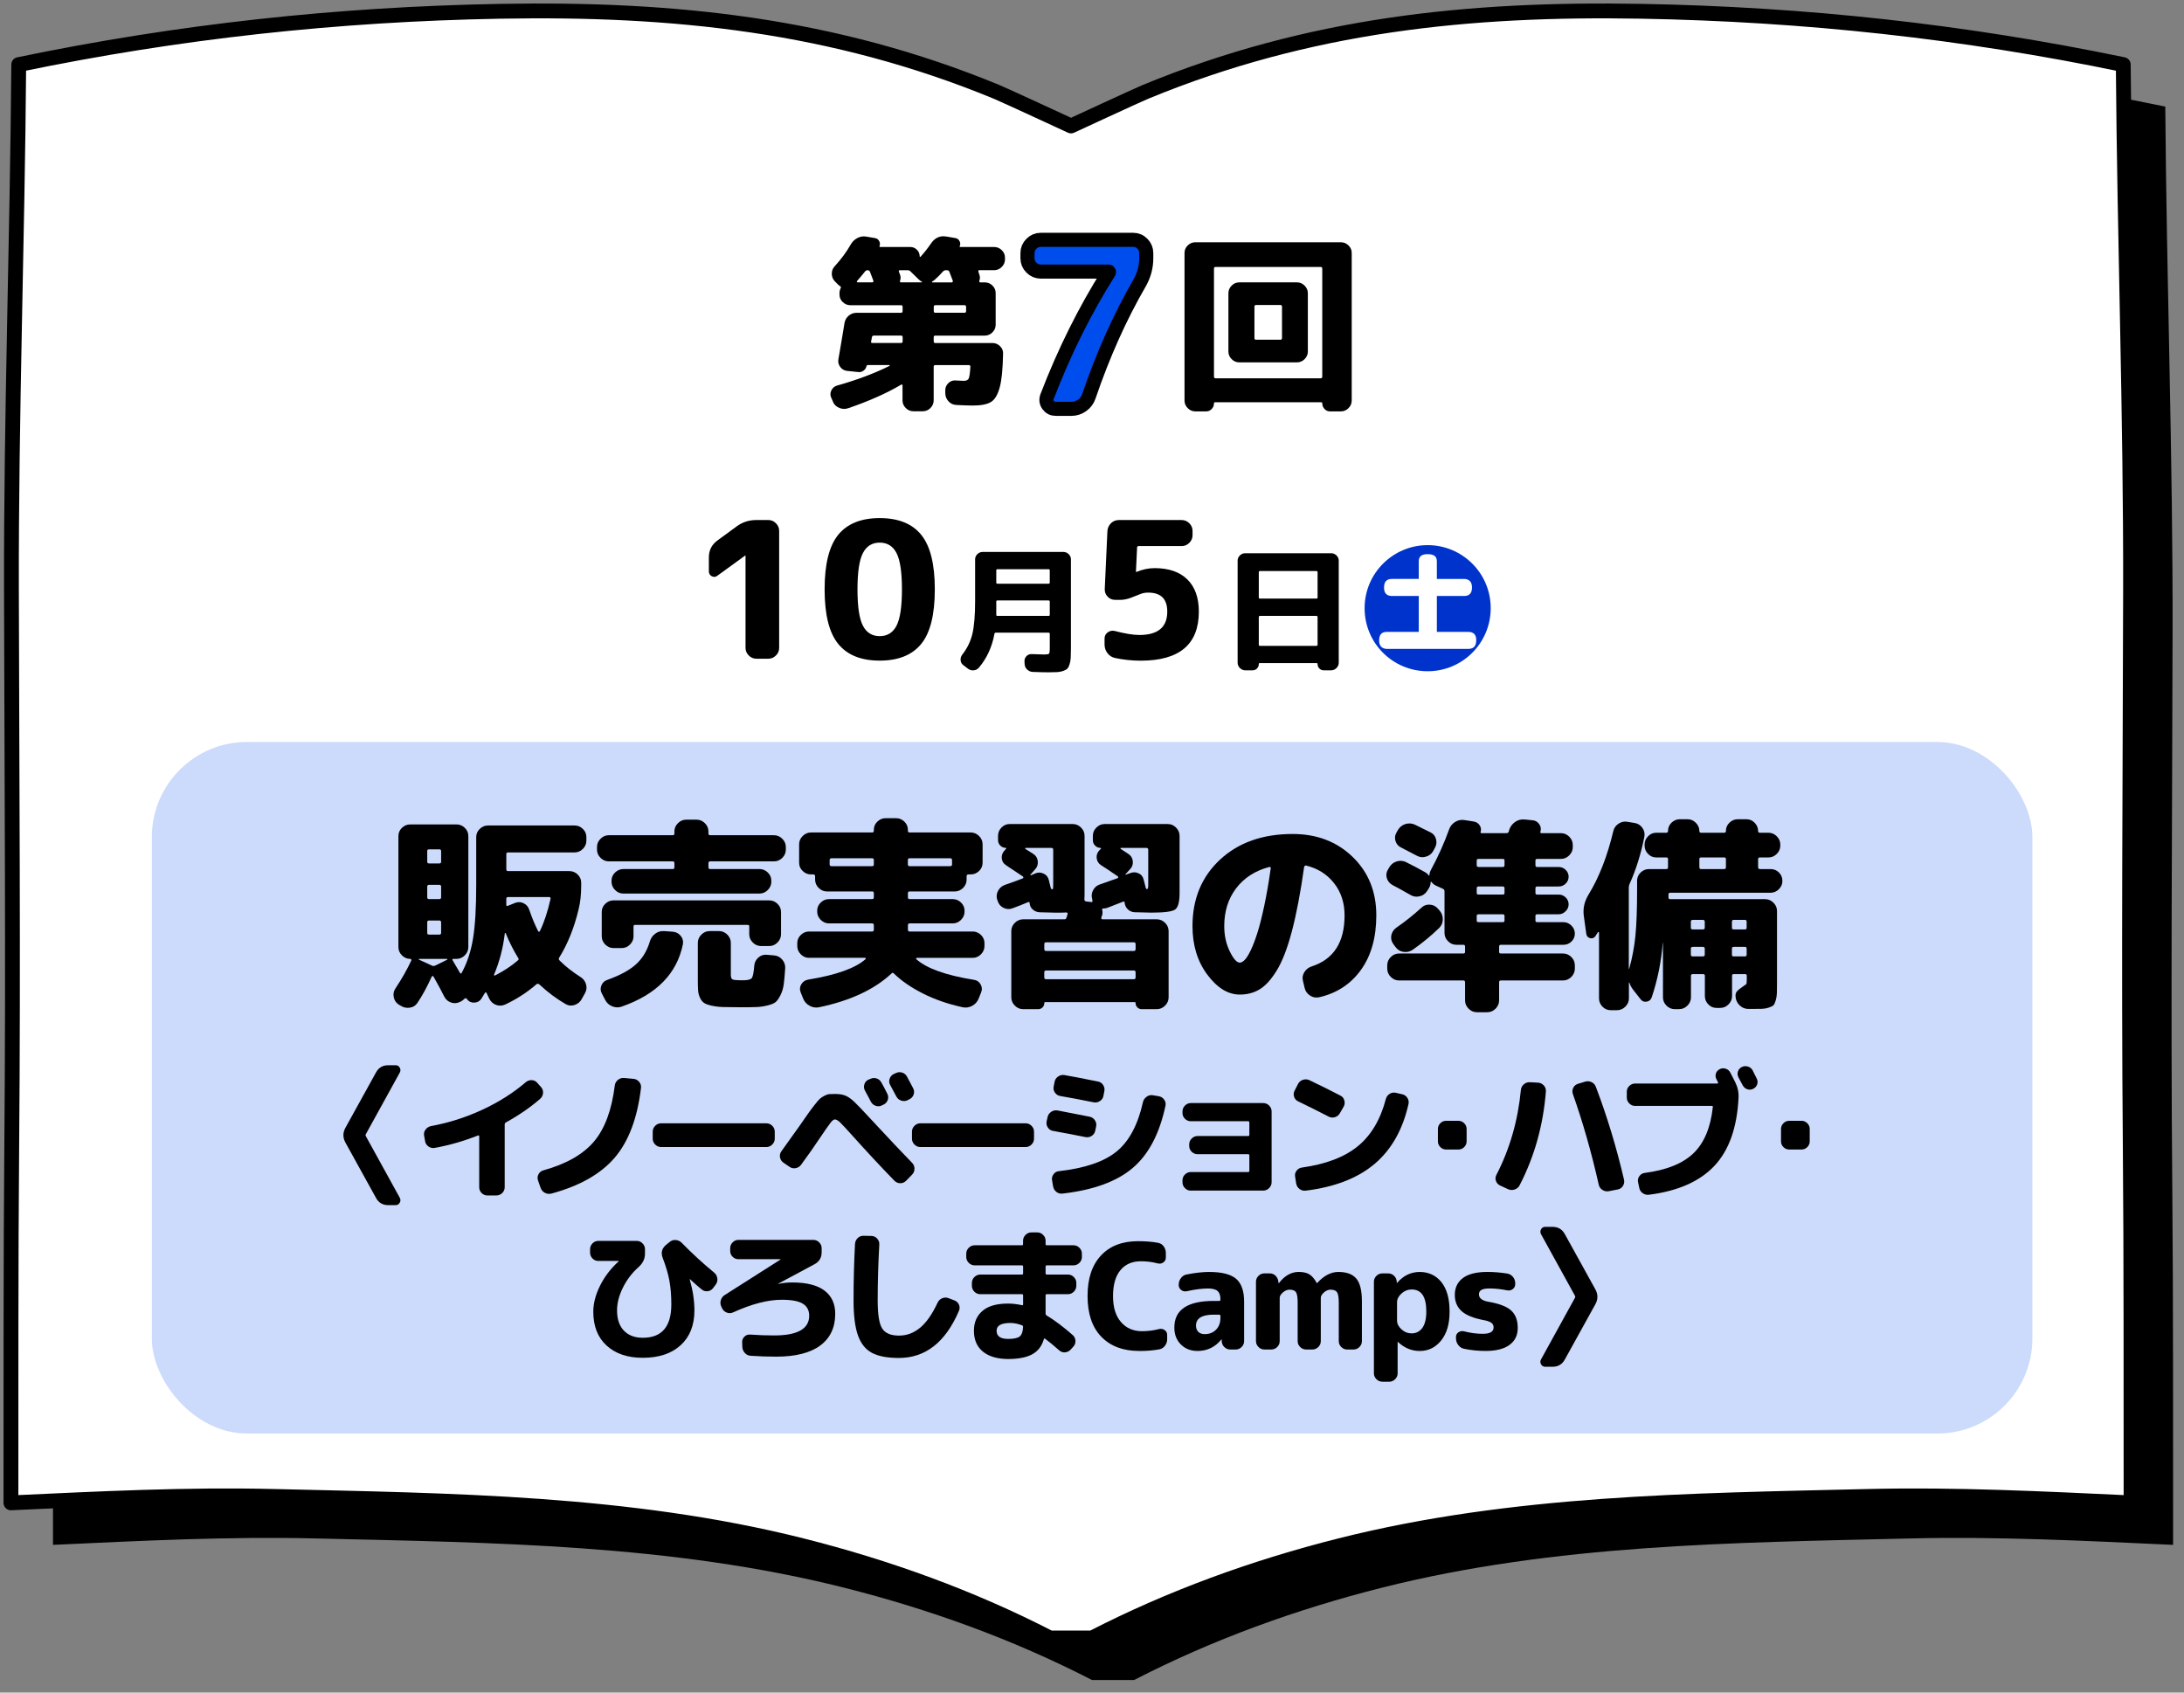
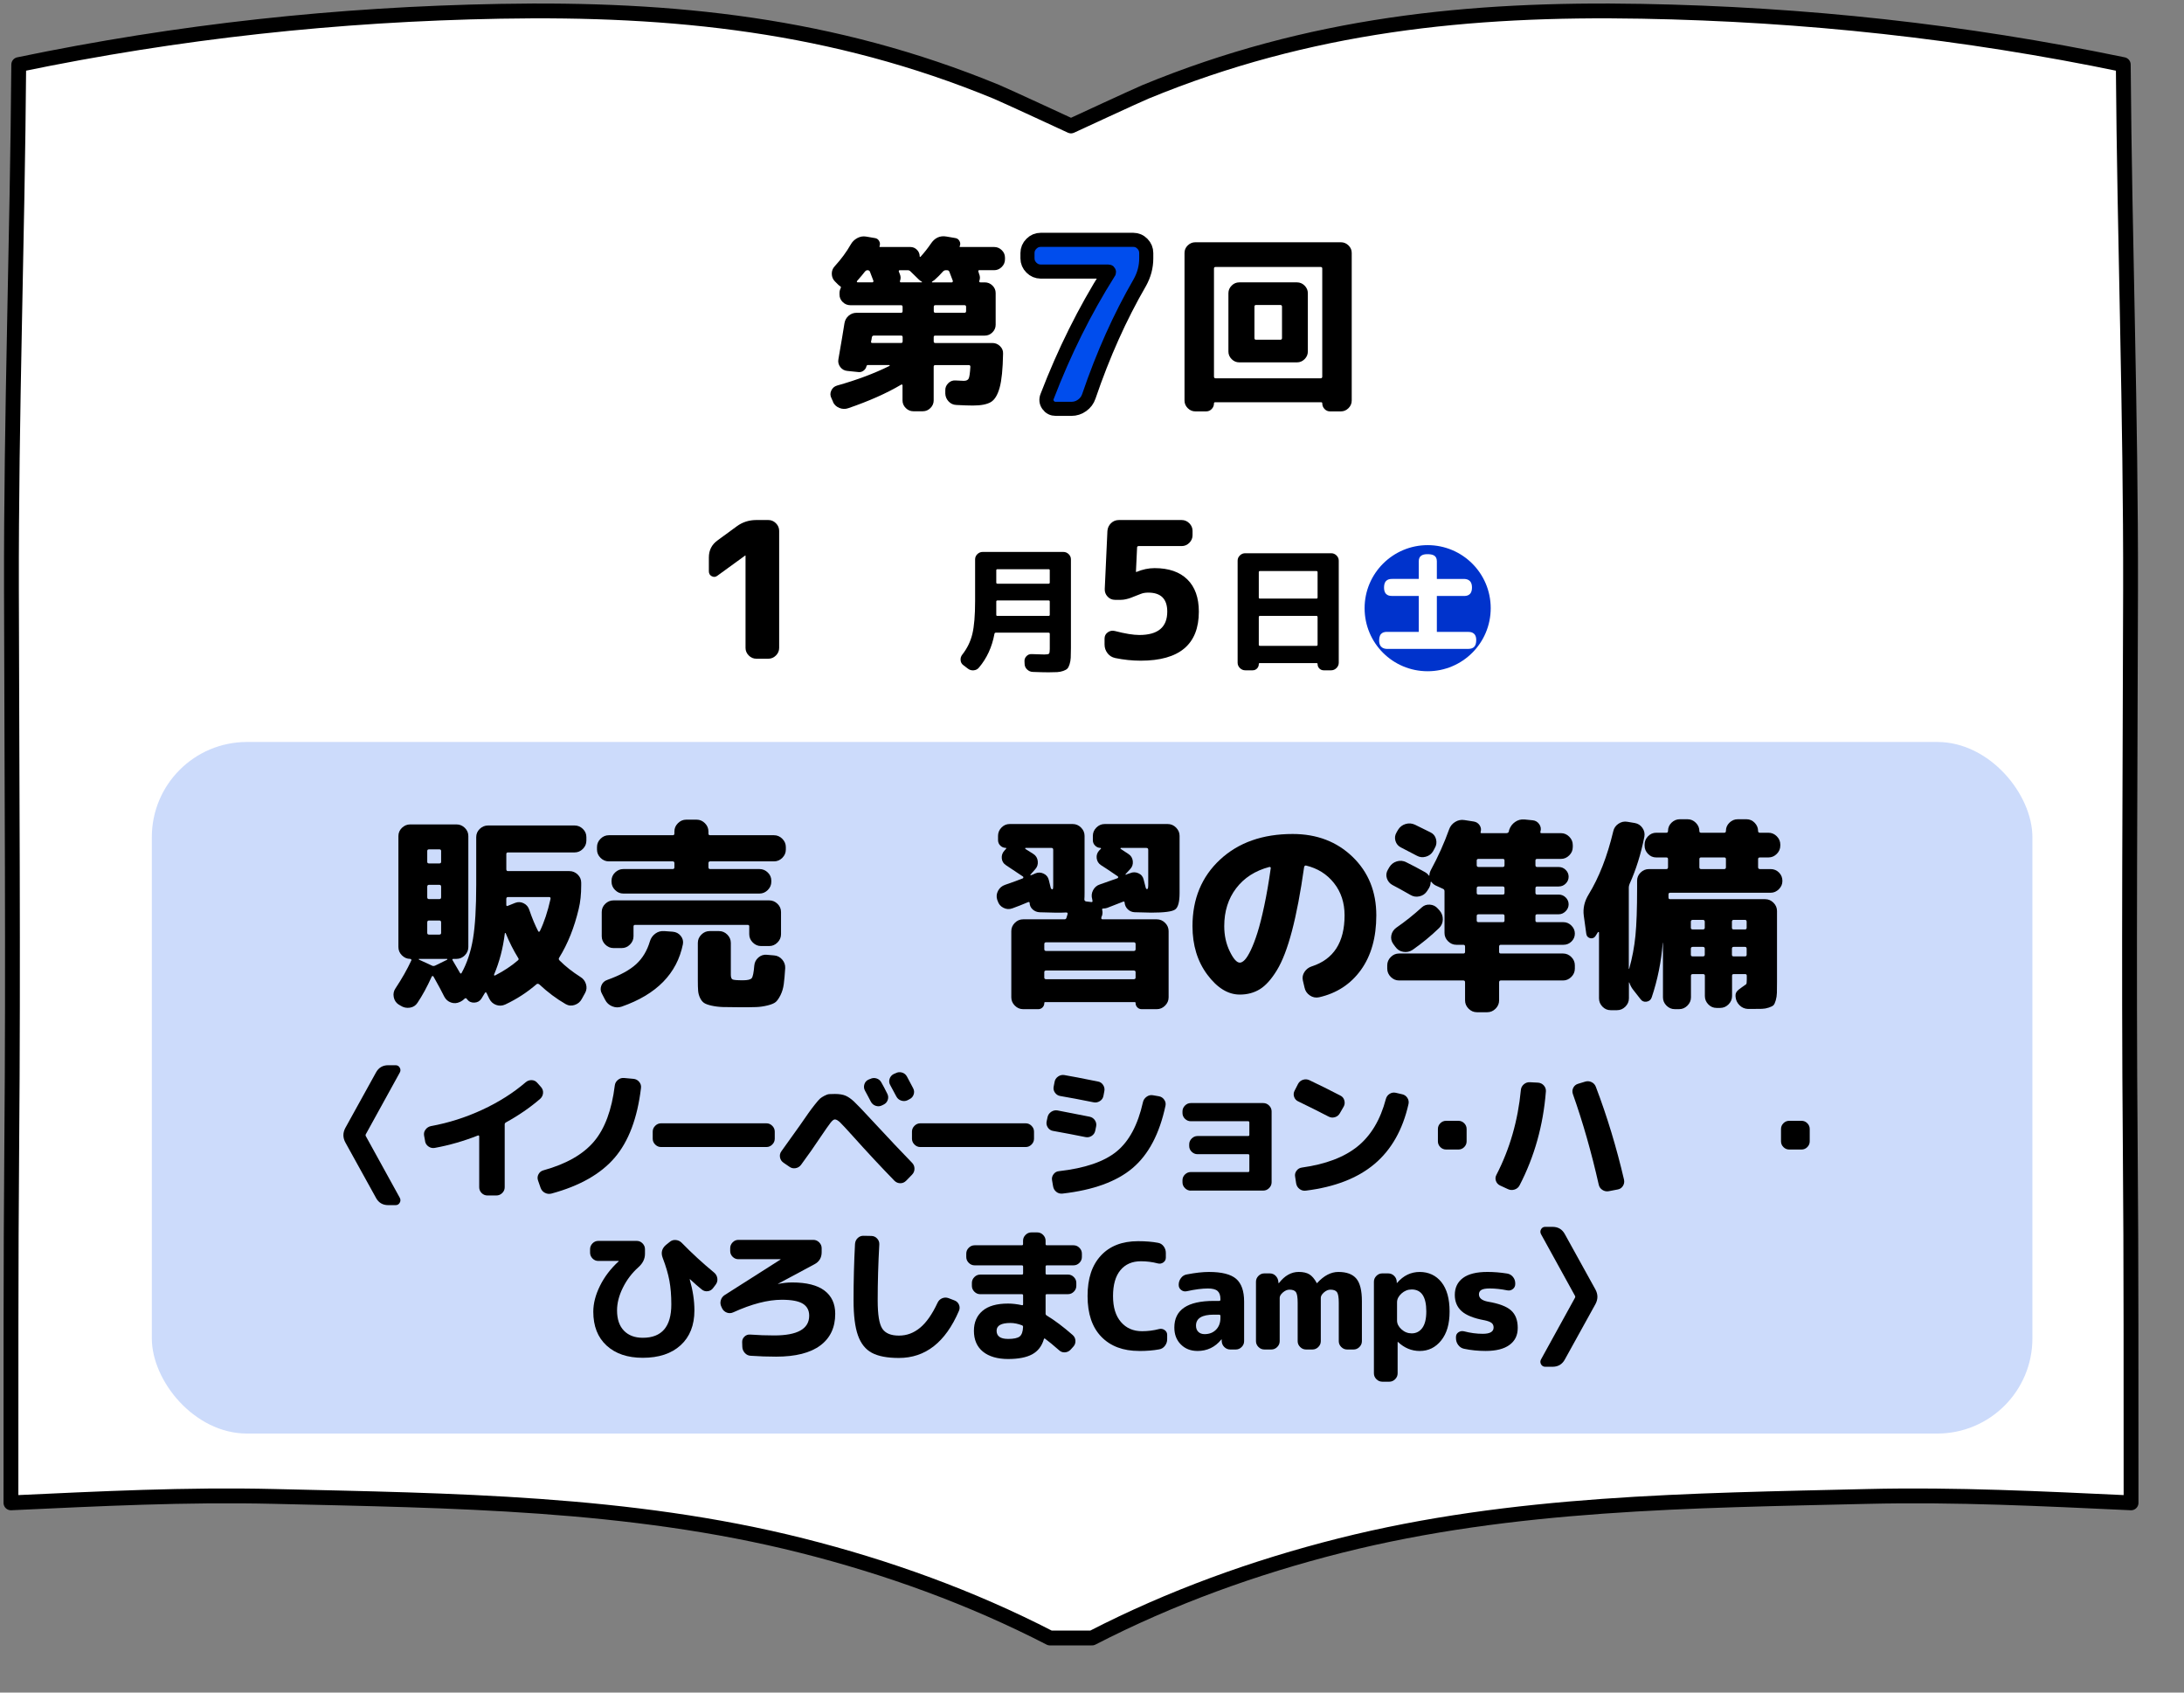
<svg xmlns="http://www.w3.org/2000/svg" id="_レイヤー_1" viewBox="0 0 1000 775">
  <rect x="0" y="0" width="1000" height="775" fill="#808080" stroke="none" />
  <defs>
    <style>.cls-1{opacity:.2;}.cls-1,.cls-2{fill:#004ded;}.cls-2{stroke-width:6.45px;}.cls-2,.cls-3{stroke:#000;stroke-linecap:round;stroke-linejoin:round;}.cls-3{fill:#fff;stroke-width:6.79px;}.cls-4{fill:#03c;}</style>
  </defs>
-   <path d="M994.63,543.95c-.73-84.78-.04-169.62.14-254.42.17-80.53-2.74-160.12-3.34-240.72-73.17-15.2-145.92-23.06-220.41-24.41-79.1-1.43-152.47,6.04-227.27,36.88-3.78,1.56-34.12,15.62-34.12,15.62,0,0-30.35-14.06-34.12-15.62-74.8-30.84-148.17-38.31-227.27-36.88-74.49,1.34-147.24,9.21-220.41,24.41-.61,80.6-3.51,160.2-3.34,240.72.18,84.8.87,169.64.14,254.42-.47,54.52-.32,109.16-.37,163.42,40.57-1.87,80.05-3.91,120.79-2.93,80.72,1.93,162.29,2.62,241.23,22.48,39.33,9.9,77.7,23.77,113.71,42.33h19.29c36.02-18.56,74.38-32.43,113.71-42.33,78.94-19.87,160.52-20.55,241.23-22.48,40.74-.97,80.22,1.06,120.79,2.93-.06-54.26.1-108.9-.37-163.42Z" />
  <path class="cls-3" d="M975.39,524.72c-.73-84.78-.04-169.62.14-254.42.17-80.53-2.74-160.12-3.34-240.72-73.17-15.2-145.92-23.06-220.41-24.41-79.1-1.43-152.47,6.04-227.27,36.88-3.78,1.56-34.12,15.62-34.12,15.62,0,0-30.35-14.06-34.12-15.62C381.46,11.21,308.09,3.74,228.99,5.17,154.5,6.51,81.75,14.38,8.58,29.57c-.61,80.6-3.51,160.2-3.34,240.72.18,84.8.87,169.64.14,254.42-.47,54.52-.32,109.16-.37,163.42,40.57-1.87,80.05-3.91,120.79-2.93,80.72,1.93,162.29,2.62,241.23,22.48,39.33,9.9,77.7,23.77,113.71,42.33h19.29c36.02-18.56,74.38-32.43,113.71-42.33,78.94-19.87,160.52-20.55,241.23-22.48,40.74-.97,80.22,1.06,120.79,2.93-.06-54.26.1-108.9-.37-163.42Z" />
  <path d="M381.45,184.02l-.78-1.74c-.58-1.16-.59-2.32-.04-3.48s1.44-1.91,2.65-2.26c9.05-2.55,17.02-5.54,23.92-8.96.12-.06.17-.14.17-.26s-.06-.17-.17-.17h-9.92c-.23,0-.41.15-.52.43-.17.87-.62,1.58-1.35,2.13-.73.55-1.52.77-2.39.65l-5.05-.52c-1.33-.12-2.41-.71-3.22-1.78-.81-1.07-1.1-2.25-.87-3.52,1.33-7.66,2.26-13.17,2.78-16.53.23-1.39.87-2.54,1.91-3.44s2.26-1.35,3.65-1.35h20.36c.46,0,.7-.26.7-.78v-1.91c0-.52-.23-.78-.7-.78h-23.23c-1.33,0-2.49-.48-3.48-1.44s-1.48-2.1-1.48-3.44v-.7c0-.75.17-1.48.52-2.18.23-.46.14-.78-.26-.96-.23-.12-.55-.38-.96-.78l-1.39-1.39c-.93-.93-1.41-2.07-1.44-3.44-.03-1.36.42-2.54,1.35-3.52,2.96-3.25,5.39-6.55,7.31-9.92.7-1.28,1.7-2.26,3-2.96s2.65-.93,4.04-.7l4.09.7c.81.12,1.44.55,1.87,1.3.44.75.51,1.54.22,2.35-.17.29-.06.43.35.43h13.75c1.16,0,2.16.42,3,1.26.84.84,1.26,1.84,1.26,3,0,.12.06.2.17.26.12.06.2.03.26-.09,1.68-1.86,3.22-3.8,4.61-5.83,1.8-2.78,4.21-3.92,7.22-3.39l4.09.7c.81.12,1.44.57,1.87,1.35s.48,1.55.13,2.31c-.17.29-.09.43.26.43h15.49c1.33,0,2.49.48,3.48,1.44.99.96,1.48,2.1,1.48,3.44v.78c0,1.33-.49,2.49-1.48,3.48s-2.15,1.48-3.48,1.48h-6.79c-.41,0-.55.2-.43.61.06.12.12.3.17.57.06.26.12.45.17.57.46,1.04.49,2.09.09,3.13-.12.46.06.7.52.7h2c1.33,0,2.49.48,3.48,1.44.99.96,1.48,2.1,1.48,3.44v14.53c0,1.33-.49,2.5-1.48,3.48-.99.99-2.15,1.48-3.48,1.48h-22.71c-.46,0-.7.23-.7.7v1.91c0,.52.23.78.7.78h26.19c1.33,0,2.49.48,3.48,1.44.99.96,1.45,2.1,1.39,3.44-.12,7.02-.64,12.21-1.57,15.57-.93,3.36-2.28,5.57-4.05,6.61s-4.51,1.57-8.22,1.57c-1.91,0-4.44-.09-7.57-.26-1.39-.06-2.57-.59-3.52-1.61-.96-1.02-1.47-2.22-1.52-3.61v-1.39c-.06-1.28.39-2.39,1.35-3.35.96-.96,2.1-1.38,3.44-1.26,2.2.12,3.42.17,3.65.17,1.16,0,1.91-.35,2.26-1.04s.61-2.49.78-5.39c0-.52-.23-.78-.7-.78h-15.4c-.46,0-.7.26-.7.78v15.4c0,1.33-.49,2.49-1.48,3.48-.99.99-2.15,1.48-3.48,1.48h-4.35c-1.33,0-2.49-.49-3.48-1.48s-1.48-2.15-1.48-3.48v-6.87c0-.17-.07-.3-.22-.39s-.28-.07-.39.04c-6.67,3.95-14.76,7.54-24.27,10.79-1.33.46-2.68.42-4.04-.13-1.36-.55-2.34-1.46-2.92-2.74ZM395.98,124.42c-.75.99-1.94,2.41-3.57,4.26-.12.12-.13.25-.04.39.09.15.19.22.3.22h6.79c.17,0,.3-.09.39-.26.09-.17.1-.35.04-.52-.17-.46-.44-1.14-.78-2.04-.35-.9-.61-1.58-.78-2.04-.17-.46-.55-.7-1.13-.7-.46,0-.87.23-1.22.7ZM399.46,157.05h13.14c.46,0,.7-.26.7-.78v-1.91c0-.46-.23-.7-.7-.7h-12.53c-.46,0-.75.26-.87.78,0,.17-.04.48-.13.91-.09.44-.16.77-.22,1-.12.46.09.7.61.7ZM412.6,129.29h9.4c.12,0,.17-.04.17-.13s-.06-.16-.17-.22c-.46-.23-.93-.58-1.39-1.04l-3.74-3.65c-.35-.35-.75-.52-1.22-.52h-3.57c-.46,0-.64.2-.52.61.06.12.13.3.22.57.09.26.16.45.22.57.46,1.04.49,2.09.09,3.13-.12.46.06.7.52.7ZM427.82,128.25c-.47.35-.81.58-1.04.7-.06.06-.09.13-.09.22s.06.13.17.13h8.96c.17,0,.3-.09.39-.26.09-.17.1-.35.04-.52-.17-.46-.43-1.14-.78-2.04-.35-.9-.61-1.58-.78-2.04-.17-.46-.52-.7-1.04-.7h-.7c-.41,0-.81.2-1.22.61-1.22,1.39-2.52,2.7-3.92,3.92ZM442.35,142.43v-1.91c0-.52-.23-.78-.7-.78h-13.4c-.46,0-.7.26-.7.78v1.91c0,.52.23.78.7.78h13.4c.46,0,.7-.26.7-.78Z" />
  <path class="cls-2" d="M476.5,124.34c-1.63,0-3.04-.6-4.24-1.8-1.2-1.2-1.8-2.61-1.8-4.24v-2.44c0-1.62.6-3.04,1.8-4.24,1.2-1.2,2.61-1.8,4.24-1.8h42.4c1.62,0,3.02.6,4.19,1.8,1.17,1.2,1.75,2.62,1.75,4.24v2.44c0,3.89-.99,7.6-2.97,11.13-9.05,15.62-16.82,32.97-23.32,52.05-.57,1.7-1.59,3.07-3.07,4.13-1.48,1.06-3.11,1.59-4.88,1.59h-7.21c-1.48,0-2.65-.6-3.5-1.8-.85-1.2-.99-2.51-.42-3.92,7.84-20.42,17.21-39.25,28.09-56.5.14-.14.21-.28.21-.42s-.07-.21-.21-.21h-31.06Z" />
  <path d="M547.32,188.37c-1.34,0-2.49-.49-3.48-1.48-.99-.99-1.48-2.15-1.48-3.48v-67.6c0-1.33.49-2.48,1.48-3.44s2.14-1.44,3.48-1.44h66.64c1.33,0,2.49.48,3.48,1.44s1.48,2.1,1.48,3.44v67.6c0,1.33-.49,2.49-1.48,3.48-.99.99-2.15,1.48-3.48,1.48h-4.96c-.99,0-1.83-.36-2.52-1.09-.7-.73-1.04-1.58-1.04-2.57,0-.35-.17-.52-.52-.52h-48.55c-.35,0-.52.17-.52.52,0,.99-.35,1.84-1.04,2.57-.7.72-1.54,1.09-2.52,1.09h-4.96ZM555.85,122.94v49.5c0,.52.26.78.78.78h48.02c.52,0,.78-.26.78-.78v-49.5c0-.46-.26-.7-.78-.7h-48.02c-.52,0-.78.23-.78.7ZM567.42,165.92c-1.34,0-2.5-.49-3.48-1.48-.99-.99-1.48-2.14-1.48-3.48v-26.71c0-1.33.49-2.49,1.48-3.48.98-.99,2.14-1.48,3.48-1.48h26.45c1.33,0,2.49.49,3.48,1.48.98.99,1.48,2.15,1.48,3.48v26.71c0,1.33-.49,2.49-1.48,3.48-.99.99-2.15,1.48-3.48,1.48h-26.45ZM574.38,140.43v14.35c0,.52.23.78.7.78h11.14c.52,0,.78-.26.78-.78v-14.35c0-.52-.26-.78-.78-.78h-11.14c-.46,0-.7.26-.7.78Z" />
  <path d="M328.49,263.6c-.81.64-1.67.73-2.57.26-.9-.46-1.35-1.22-1.35-2.26v-6.35c0-3.31,1.33-5.92,4-7.83l8.79-6.44c2.61-1.91,5.6-2.87,8.96-2.87h5.48c1.33,0,2.49.49,3.48,1.48.99.99,1.48,2.15,1.48,3.48v53.59c0,1.33-.49,2.5-1.48,3.48-.99.99-2.15,1.48-3.48,1.48h-5.48c-1.34,0-2.5-.49-3.48-1.48-.99-.99-1.48-2.15-1.48-3.48v-42.28h-.17l-12.7,9.22Z" />
-   <path d="M421.81,294.83c-4.15,5.1-10.48,7.66-19.01,7.66s-14.86-2.55-19.01-7.66c-4.15-5.1-6.22-13.43-6.22-24.97s2.07-19.86,6.22-24.97c4.15-5.1,10.48-7.66,19.01-7.66s14.86,2.55,19.01,7.66c4.15,5.1,6.22,13.43,6.22,24.97s-2.07,19.87-6.22,24.97ZM410.5,253.25c-1.65-3.19-4.22-4.79-7.7-4.79s-6.05,1.6-7.7,4.79c-1.65,3.19-2.48,8.73-2.48,16.62s.83,13.43,2.48,16.62c1.65,3.19,4.22,4.79,7.7,4.79s6.05-1.59,7.7-4.79c1.65-3.19,2.48-8.73,2.48-16.62s-.83-13.43-2.48-16.62Z" />
  <path d="M441.06,304.54c-.73-.53-1.14-1.27-1.22-2.22-.08-.95.16-1.8.73-2.53,2.27-2.88,3.83-6.07,4.66-9.56.83-3.49,1.25-8.49,1.25-14.98v-19.12c0-.93.34-1.74,1.04-2.41.69-.67,1.5-1,2.44-1h36.91c.93,0,1.75.33,2.44,1,.69.67,1.04,1.47,1.04,2.41v40.62c0,1.87-.03,3.34-.09,4.42-.06,1.08-.23,2.07-.52,2.98-.28.91-.62,1.57-1,1.98-.39.41-1.02.76-1.89,1.07-.87.3-1.8.49-2.77.55-.97.06-2.31.09-4.02.09s-4.02-.06-7.19-.18c-.97-.04-1.83-.41-2.56-1.1-.73-.69-1.12-1.52-1.16-2.5l-.06-1.28c-.04-.89.26-1.67.91-2.34.65-.67,1.44-.98,2.38-.94,2.88.12,4.81.18,5.79.18,1.18,0,1.89-.12,2.13-.37.24-.24.37-.95.37-2.13v-6.94c0-.37-.18-.55-.55-.55h-24.18c-.33,0-.53.18-.61.55-1.1,6.01-3.47,11.17-7.12,15.47-.61.73-1.41,1.14-2.41,1.22-1,.08-1.88-.18-2.65-.79l-2.07-1.58ZM456.17,261.12v5.6c0,.37.18.55.55.55h23.39c.37,0,.55-.18.55-.55v-5.6c0-.32-.18-.49-.55-.49h-23.39c-.37,0-.55.16-.55.49ZM456.17,279.57v1.95c0,.33.16.49.49.49h23.45c.37,0,.55-.16.55-.49v-6.09c0-.33-.18-.49-.55-.49h-23.39c-.37,0-.55.16-.55.49v4.14Z" />
  <path d="M510.54,301.27c-1.39-.29-2.54-1.01-3.44-2.17-.9-1.16-1.35-2.49-1.35-4v-2.7c0-1.22.49-2.17,1.48-2.87.98-.7,2.06-.9,3.22-.61,4.7,1.22,8.44,1.83,11.22,1.83,8.53,0,12.79-3.57,12.79-10.7,0-5.8-2.9-8.7-8.7-8.7-1.34,0-2.49.2-3.48.61-.35.12-1.06.39-2.13.83-1.07.43-1.89.75-2.44.96s-1.25.41-2.09.61c-.84.2-1.64.3-2.39.3h-2.7c-1.34,0-2.47-.49-3.39-1.48-.93-.99-1.36-2.14-1.3-3.48l1.22-26.62c.12-1.39.67-2.57,1.65-3.52s2.18-1.44,3.57-1.44h28.8c1.33,0,2.49.49,3.48,1.48s1.48,2.15,1.48,3.48v2c0,1.33-.49,2.49-1.48,3.48s-2.15,1.48-3.48,1.48h-19.66c-.52,0-.78.23-.78.7l-.52,11.05c0,.06.03.09.09.09h.17c2.78-1.16,5.54-1.74,8.27-1.74,6.49,0,11.5,1.73,15.01,5.18,3.51,3.45,5.26,8.37,5.26,14.75,0,14.96-8.87,22.45-26.62,22.45-3.89,0-7.8-.41-11.74-1.22Z" />
  <path d="M570.16,306.92c-.93,0-1.75-.35-2.44-1.04s-1.04-1.5-1.04-2.44v-46.71c0-.93.34-1.74,1.04-2.41.69-.67,1.5-1,2.44-1h39.34c.93,0,1.75.33,2.44,1s1.04,1.47,1.04,2.41v46.71c0,.93-.35,1.75-1.04,2.44-.69.69-1.5,1.04-2.44,1.04h-3.41c-.77,0-1.43-.27-1.98-.82-.55-.55-.82-1.23-.82-2.04,0-.29-.14-.43-.43-.43h-26.06c-.29,0-.43.14-.43.43,0,.81-.28,1.49-.82,2.04-.55.55-1.21.82-1.98.82h-3.41ZM576.37,261.97v11.63c0,.33.18.49.55.49h25.82c.37,0,.55-.16.55-.49v-11.63c0-.32-.18-.49-.55-.49h-25.82c-.37,0-.55.16-.55.49ZM576.37,282.56v12.67c0,.33.18.49.55.49h25.82c.37,0,.55-.16.55-.49v-12.67c0-.37-.18-.55-.55-.55h-25.82c-.37,0-.55.18-.55.55Z" />
  <path class="cls-4" d="M682.56,278.48c0,15.96-12.91,28.87-28.87,28.87s-28.87-12.85-28.87-28.87,13.03-28.87,28.87-28.87,28.87,12.79,28.87,28.87ZM657.9,265.08v-8.1c0-2.8-2.13-3.23-4.38-3.23s-3.9.79-3.9,3.23v8.1h-12.12c-1.28,0-3.78.12-3.78,3.96s2.74,3.84,3.78,3.84h12.12v16.44h-14.37c-1.4,0-3.78.18-3.78,3.9s2.68,3.9,3.78,3.9h36.9c2.5,0,3.78-1.1,3.78-4.08,0-3.71-2.86-3.71-3.78-3.71h-14.25v-16.44h12.3c1.28,0,3.78-.12,3.78-3.9s-2.74-3.9-3.78-3.9h-12.3Z" />
  <rect class="cls-1" x="69.52" y="339.74" width="861.07" height="316.66" rx="43.56" ry="43.56" />
  <path d="M182.51,459.96c-1.2-.82-1.95-1.96-2.23-3.42-.28-1.46-.02-2.79.81-3.99,2.98-4.5,5.38-8.74,7.22-12.73.13-.13.13-.29,0-.47-.13-.19-.29-.29-.48-.29-1.46,0-2.72-.54-3.8-1.62-1.08-1.08-1.61-2.34-1.61-3.8v-50.83c0-1.46.54-2.71,1.61-3.75,1.08-1.04,2.34-1.57,3.8-1.57h21.19c1.46,0,2.72.52,3.8,1.57,1.08,1.04,1.62,2.3,1.62,3.75v50.83c0,1.46-.54,2.72-1.62,3.8-1.08,1.08-2.34,1.62-3.8,1.62h-1.43c-.51,0-.6.25-.28.76,1.52,2.53,2.63,4.43,3.33,5.7.25.38.51.35.76-.09,2.47-4.5,4.2-9.71,5.18-15.63.98-5.92,1.47-14.17,1.47-24.75v-21.75c0-1.46.54-2.71,1.61-3.75,1.08-1.04,2.34-1.57,3.8-1.57h39.62c1.46,0,2.72.52,3.8,1.57,1.08,1.04,1.61,2.3,1.61,3.75v1.61c0,1.46-.54,2.72-1.61,3.8-1.08,1.08-2.34,1.61-3.8,1.61h-30.49c-.51,0-.76.25-.76.76v6.93c0,.57.25.86.76.86h28.12c1.46,0,2.72.52,3.8,1.57,1.08,1.04,1.61,2.3,1.61,3.75v1.24c0,4.05-.38,7.63-1.14,10.74-2.03,8.55-5,15.99-8.93,22.32-.32.44-.25.89.19,1.33,2.66,2.66,5.83,5.16,9.5,7.5,1.27.76,2.12,1.85,2.56,3.28.44,1.42.32,2.77-.38,4.04l-1.52,2.75c-.7,1.33-1.77,2.25-3.23,2.75-1.46.51-2.85.38-4.18-.38-4.18-2.41-8.2-5.42-12.07-9.03-.44-.32-.85-.35-1.23-.09-4.31,3.74-9.09,6.84-14.35,9.31-1.39.63-2.79.7-4.18.19-1.39-.51-2.44-1.46-3.13-2.85l-1.23-2.57c-.25-.44-.51-.47-.76-.09-.19.25-.46.7-.81,1.33-.35.63-.62,1.08-.81,1.33-.76,1.14-1.84,1.74-3.23,1.8-1.39.06-2.5-.44-3.33-1.52l-.19-.29c-.32-.32-.66-.29-1.04.09-.51.51-1.01.89-1.52,1.14l-.57.29c-1.33.63-2.68.71-4.04.24-1.36-.47-2.39-1.38-3.09-2.71-1.01-2.09-2.66-5.16-4.94-9.21-.06-.13-.19-.19-.38-.19s-.32.06-.38.19c-2.15,4.75-4.34,8.77-6.56,12.06-.82,1.27-2,2.01-3.51,2.23-1.52.22-2.91-.08-4.18-.9l-.95-.57ZM191.92,439.06c-.13,0-.19.05-.19.14s.06.17.19.24l5.98,2.75c.38.19.86.16,1.43-.09l5.41-2.66c.06-.06.1-.14.1-.24s-.06-.14-.19-.14h-12.73ZM195.62,389.66v4.94c0,.51.28.76.85.76h4.66c.57,0,.85-.25.85-.76v-4.94c0-.51-.28-.76-.85-.76h-4.66c-.57,0-.85.25-.85.76ZM195.62,406v4.84c0,.57.28.85.85.85h4.66c.57,0,.85-.28.85-.85v-4.84c0-.57-.28-.86-.85-.86h-4.66c-.57,0-.85.29-.85.86ZM195.62,422.34v4.84c0,.51.28.76.85.76h4.66c.57,0,.85-.25.85-.76v-4.84c0-.57-.28-.86-.85-.86h-4.66c-.57,0-.85.29-.85.86ZM226.21,446.28c-.06.13-.03.24.09.33.13.09.25.11.38.05,4.05-2.09,7.5-4.37,10.36-6.84.51-.38.57-.79.19-1.23-2.15-3.48-4.05-7.25-5.7-11.31-.06-.06-.14-.09-.24-.09s-.14.06-.14.19c-.82,6.78-2.47,13.08-4.94,18.9ZM231.82,411.61v2.66c0,.57.25.73.76.47l3.32-1.33c1.33-.51,2.63-.44,3.89.19,1.27.63,2.12,1.65,2.57,3.04,1.27,3.74,2.63,7,4.08,9.79.25.32.51.29.76-.1,1.96-4.05,3.58-8.93,4.85-14.63.13-.63-.06-.95-.57-.95h-18.9c-.51,0-.76.28-.76.85Z" />
  <path d="M278.77,394.41c-1.46,0-2.72-.54-3.8-1.61-1.08-1.08-1.62-2.34-1.62-3.8v-1.14c0-1.46.54-2.72,1.62-3.8,1.08-1.08,2.34-1.62,3.8-1.62h29.26c.51,0,.76-.25.76-.76v-.95c0-1.46.54-2.72,1.62-3.8s2.34-1.62,3.8-1.62h4.75c1.46,0,2.72.54,3.8,1.62,1.08,1.08,1.62,2.34,1.62,3.8v.95c0,.51.25.76.76.76h29.26c1.46,0,2.72.54,3.8,1.62,1.08,1.08,1.62,2.34,1.62,3.8v1.14c0,1.46-.54,2.72-1.62,3.8s-2.34,1.61-3.8,1.61h-29.26c-.51,0-.76.29-.76.86v1.8c0,.57.25.86.76.86h22.61c1.46,0,2.72.52,3.8,1.57,1.08,1.04,1.62,2.3,1.62,3.75v.48c0,1.46-.54,2.72-1.62,3.8-1.08,1.08-2.34,1.62-3.8,1.62h-62.32c-1.46,0-2.72-.54-3.8-1.62-1.08-1.08-1.62-2.34-1.62-3.8v-.48c0-1.46.54-2.71,1.62-3.75,1.08-1.04,2.34-1.57,3.8-1.57h22.61c.51,0,.76-.29.76-.86v-1.8c0-.57-.25-.86-.76-.86h-29.26ZM304.13,426.33l3.9.29c1.52.13,2.74.76,3.66,1.9.92,1.14,1.25,2.41,1,3.8-2.72,13.49-12.07,23.02-28.03,28.59-1.46.51-2.91.46-4.37-.14-1.46-.6-2.53-1.6-3.23-2.99l-1.43-2.75c-.7-1.2-.79-2.45-.29-3.75.51-1.3,1.43-2.17,2.76-2.61,5.83-2.09,10.21-4.48,13.16-7.17,2.94-2.69,5.05-6.19,6.32-10.5.44-1.46,1.27-2.63,2.47-3.51,1.2-.89,2.56-1.27,4.08-1.14ZM343.08,424.24c0-.51-.25-.76-.76-.76h-51.49c-.51,0-.76.25-.76.76v4.46c0,1.46-.54,2.72-1.62,3.8s-2.34,1.61-3.8,1.61h-3.71c-1.46,0-2.72-.54-3.8-1.61-1.08-1.08-1.62-2.34-1.62-3.8v-11.11c0-1.46.54-2.71,1.62-3.75,1.08-1.04,2.34-1.57,3.8-1.57h71.25c1.46,0,2.72.52,3.8,1.57,1.08,1.04,1.62,2.3,1.62,3.75v10.17c0,1.46-.54,2.72-1.62,3.8s-2.34,1.62-3.8,1.62h-3.71c-1.46,0-2.72-.54-3.8-1.62-1.08-1.08-1.62-2.34-1.62-3.8v-3.52ZM338.71,461.2c-3.23,0-5.78-.03-7.65-.09-1.87-.06-3.59-.27-5.18-.62-1.58-.35-2.74-.76-3.47-1.24s-1.35-1.24-1.85-2.28c-.51-1.04-.81-2.14-.9-3.28-.1-1.14-.14-2.75-.14-4.84v-17.1c0-1.46.54-2.72,1.62-3.8s2.34-1.62,3.8-1.62h4.28c1.46,0,2.72.54,3.8,1.62,1.08,1.08,1.61,2.34,1.61,3.8v14.54c0,1.2.27,1.93.81,2.19.54.25,2.11.38,4.7.38,2.15,0,3.5-.32,4.04-.95.54-.63.93-2.57,1.19-5.79.13-1.46.74-2.67,1.85-3.66,1.11-.98,2.39-1.41,3.85-1.28l3.42.29c1.46.13,2.68.76,3.66,1.9.98,1.14,1.44,2.44,1.38,3.89-.19,3.04-.41,5.5-.66,7.36-.25,1.87-.75,3.53-1.47,4.99-.73,1.46-1.44,2.5-2.14,3.13-.7.63-1.95,1.17-3.75,1.62-1.8.44-3.55.7-5.22.76-1.68.06-4.2.09-7.55.09Z" />
-   <path d="M370.47,438.59c-1.46,0-2.72-.54-3.8-1.62-1.08-1.08-1.62-2.34-1.62-3.8v-1.33c0-1.46.54-2.71,1.62-3.75,1.08-1.04,2.34-1.57,3.8-1.57h28.88c.51,0,.76-.29.76-.85v-2c0-.57-.25-.86-.76-.86h-19.76c-1.46,0-2.72-.54-3.8-1.62-1.08-1.08-1.62-2.34-1.62-3.8v-.38c0-1.46.54-2.71,1.62-3.75,1.08-1.04,2.34-1.57,3.8-1.57h19.76c.51,0,.76-.28.76-.85v-1.9c0-.51-.25-.76-.76-.76h-20.71c-1.46,0-2.72-.54-3.8-1.62-1.08-1.08-1.62-2.34-1.62-3.8v-1.52c0-.57-.29-.86-.85-.86h-1.05c-1.46,0-2.72-.52-3.8-1.57-1.08-1.04-1.62-2.29-1.62-3.75v-8.46c0-1.46.54-2.72,1.62-3.8s2.34-1.62,3.8-1.62h28.03c.51,0,.76-.28.76-.85v-.38c0-1.46.54-2.71,1.62-3.75,1.08-1.04,2.34-1.57,3.8-1.57h4.75c1.46,0,2.72.52,3.8,1.57,1.08,1.04,1.62,2.3,1.62,3.75v.38c0,.57.25.85.76.85h28.03c1.46,0,2.72.54,3.8,1.62,1.08,1.08,1.62,2.34,1.62,3.8v8.46c0,1.46-.54,2.71-1.62,3.75-1.08,1.04-2.34,1.57-3.8,1.57h-1.04c-.57,0-.86.29-.86.86v1.52c0,1.46-.54,2.72-1.61,3.8-1.08,1.08-2.34,1.62-3.8,1.62h-20.71c-.51,0-.76.25-.76.76v1.9c0,.57.25.85.76.85h19.76c1.46,0,2.72.52,3.8,1.57,1.08,1.05,1.62,2.3,1.62,3.75v.38c0,1.46-.54,2.72-1.62,3.8s-2.34,1.62-3.8,1.62h-19.76c-.51,0-.76.29-.76.86v2c0,.57.25.85.76.85h28.88c1.46,0,2.72.52,3.8,1.57,1.08,1.04,1.62,2.3,1.62,3.75v1.33c0,1.46-.54,2.72-1.62,3.8s-2.34,1.62-3.8,1.62h-25.55c-.13,0-.24.08-.33.24-.09.16-.08.27.05.33,4.69,4.24,13.52,7.41,26.5,9.5,1.33.19,2.33.89,2.99,2.09.67,1.2.74,2.41.24,3.61l-1.14,2.85c-.57,1.46-1.55,2.57-2.94,3.33-1.39.76-2.85.98-4.37.67-6.71-1.46-12.79-3.56-18.24-6.32s-9.88-5.81-13.3-9.17c-.38-.38-.73-.38-1.04,0-7.85,7.35-18.91,12.51-33.16,15.48-1.52.32-2.98.1-4.37-.67-1.39-.76-2.38-1.87-2.95-3.33l-1.14-2.85c-.51-1.27-.41-2.48.29-3.66.7-1.17,1.74-1.88,3.14-2.14,12.86-2.09,21.63-5.22,26.32-9.41.12-.06.14-.17.05-.33-.1-.16-.21-.24-.33-.24h-25.56ZM399.35,396.6c.51,0,.76-.25.76-.76v-2c0-.57-.25-.86-.76-.86h-18.62c-.57,0-.86.29-.86.86v2c0,.51.29.76.86.76h18.62ZM415.69,393.84v2c0,.51.25.76.76.76h18.62c.57,0,.85-.25.85-.76v-2c0-.57-.28-.86-.85-.86h-18.62c-.51,0-.76.29-.76.86Z" />
  <path d="M456.79,412.46l-.19-.48c-.44-1.39-.32-2.75.38-4.08.7-1.33,1.77-2.25,3.23-2.75,3.67-1.27,6.37-2.25,8.07-2.95.19-.06.29-.2.29-.43s-.06-.36-.19-.43c-2.41-1.58-4.97-3.29-7.7-5.13-1.2-.76-1.87-1.82-1.99-3.18-.13-1.36.28-2.55,1.23-3.56l.76-.86c.06-.06.08-.14.05-.24-.03-.09-.08-.14-.14-.14-1.01,0-1.87-.35-2.57-1.04-.7-.7-1.04-1.55-1.04-2.56v-1.9c0-1.46.52-2.72,1.57-3.8,1.04-1.08,2.29-1.62,3.75-1.62h28.88c1.46,0,2.72.54,3.8,1.62,1.08,1.08,1.62,2.34,1.62,3.8v26.12c0,1.39-.03,2.38-.09,2.95,0,.51.25.82.76.95l2.47.29c.44,0,.6-.22.47-.67l-.09-.57c-.44-1.46-.32-2.85.38-4.18s1.74-2.22,3.13-2.66c4.69-1.65,7.38-2.6,8.08-2.85.19-.06.28-.21.28-.43s-.06-.36-.19-.43c-3.99-2.72-6.55-4.43-7.7-5.13-1.14-.76-1.79-1.82-1.95-3.18-.16-1.36.24-2.55,1.19-3.56l.76-.76c.06-.06.06-.14,0-.24s-.13-.14-.19-.14c-.95,0-1.77-.35-2.47-1.04-.7-.7-1.04-1.52-1.04-2.47v-2c0-1.46.54-2.72,1.61-3.8,1.08-1.08,2.34-1.62,3.8-1.62h28.88c1.46,0,2.72.54,3.8,1.62,1.08,1.08,1.62,2.34,1.62,3.8v26.12c0,4.12-.68,6.65-2.04,7.6-1.36.95-4.99,1.43-10.88,1.43-.82,0-3.39-.06-7.7-.19-1.2-.06-2.23-.51-3.09-1.33-.86-.82-1.35-1.87-1.47-3.13,0-.38-.22-.51-.66-.38-2.03.82-4.46,1.77-7.31,2.85-.57.19-1.17.29-1.81.29-.44,0-.6.22-.47.67.19.76.19,1.52,0,2.28,0,.13-.06.32-.19.57-.13.25-.19.44-.19.57-.13.57.06.86.57.86h24.8c1.46,0,2.72.54,3.8,1.61,1.08,1.08,1.62,2.34,1.62,3.8v30.31c0,1.46-.54,2.72-1.62,3.8-1.08,1.08-2.34,1.62-3.8,1.62h-6.94c-.76,0-1.41-.27-1.95-.81s-.81-1.19-.81-1.95c0-.32-.13-.48-.38-.48h-41.04c-.25,0-.38.16-.38.48,0,.76-.27,1.41-.81,1.95-.54.54-1.19.81-1.95.81h-6.93c-1.46,0-2.72-.54-3.8-1.62s-1.62-2.34-1.62-3.8v-30.31c0-1.46.54-2.72,1.62-3.8s2.34-1.61,3.8-1.61h18.91c.51,0,.82-.25.95-.76.06-.19.14-.46.24-.81.09-.35.17-.62.24-.81.13-.51-.09-.76-.67-.76-.82.06-2.31.1-4.46.1-.76,0-3.29-.06-7.6-.19-1.27-.06-2.34-.49-3.23-1.28-.89-.79-1.36-1.79-1.42-2.99,0-.38-.22-.51-.67-.38-2.53,1.08-4.94,2.03-7.22,2.85-1.39.51-2.75.43-4.08-.24-1.33-.66-2.22-1.72-2.66-3.18ZM469.61,388.24c-.13,0-.19.06-.19.19s.03.22.1.29c1.65,1.01,2.85,1.77,3.61,2.28,1.2.76,1.88,1.87,2.04,3.33.16,1.46-.24,2.69-1.19,3.71l-2.19,2.47c0,.13.03.22.1.29.19-.06.54-.19,1.04-.38.51-.19.85-.35,1.04-.47,1.27-.57,2.55-.55,3.85.05,1.3.6,2.1,1.6,2.42,2.99l.86,3.51c.06.25.2.46.43.62.22.16.4.14.52-.05.13-.13.19-.7.19-1.71v-16.25c0-.57-.25-.86-.76-.86h-11.88ZM519.11,431.46h-40.09c-.57,0-.86.28-.86.85v2.28c0,.57.29.85.86.85h40.09c.57,0,.86-.28.86-.85v-2.28c0-.57-.29-.85-.86-.85ZM519.96,447.61v-2.47c0-.51-.29-.76-.86-.76h-40.09c-.57,0-.86.25-.86.76v2.47c0,.51.29.76.86.76h40.09c.57,0,.86-.25.86-.76ZM513.22,388.24c-.13.06-.19.19-.19.38.38.25,1.58,1.04,3.61,2.38,1.2.76,1.88,1.85,2.04,3.28.16,1.43-.24,2.65-1.19,3.66l-2.09,2.28c-.06.13-.06.22,0,.29.06.06.12.06.19,0,.19-.13.49-.25.9-.38.41-.13.71-.22.9-.29,1.27-.57,2.55-.57,3.85,0,1.3.57,2.11,1.55,2.42,2.95l.95,3.71c.06.25.19.44.38.57s.35.09.47-.1c.19-.25.29-.79.29-1.61v-16.25c0-.57-.29-.86-.85-.86h-11.69Z" />
  <path d="M567.67,455.4c-5.38,0-10.34-3.04-14.87-9.12s-6.79-13.49-6.79-22.23c0-12.48,4.21-22.62,12.63-30.45,8.42-7.82,19.51-11.73,33.25-11.73,11.08,0,20.23,3.5,27.46,10.5,7.22,7,10.83,15.91,10.83,26.74,0,10.13-2.34,18.46-7.03,24.99-4.69,6.52-11.08,10.7-19.19,12.54-1.52.32-2.93.03-4.23-.86-1.3-.89-2.11-2.09-2.42-3.61l-.76-3.23c-.32-1.39-.06-2.71.76-3.94s1.93-2.07,3.33-2.52c10.01-3.23,15.01-11.02,15.01-23.37,0-5.76-1.62-10.69-4.85-14.77s-7.5-6.76-12.82-8.03c-.44-.06-.73.19-.86.76-1.65,11.65-3.5,21.39-5.56,29.21-2.06,7.82-4.36,13.81-6.89,17.96-2.53,4.15-5.13,7.05-7.79,8.69s-5.73,2.47-9.21,2.47ZM581.16,396.98c-6.46,1.71-11.51,4.96-15.15,9.74-3.64,4.78-5.46,10.56-5.46,17.34,0,4.24.84,8.09,2.52,11.54,1.68,3.45,3.21,5.18,4.61,5.18.7,0,1.46-.43,2.28-1.28.82-.86,1.74-2.34,2.76-4.46,1.01-2.12,2.03-4.78,3.04-7.98,1.01-3.2,2.06-7.33,3.13-12.4,1.08-5.07,2.06-10.77,2.95-17.1.06-.19.02-.35-.14-.48-.16-.13-.33-.16-.52-.09Z" />
  <path d="M637.58,405.24c-1.27-.7-2.12-1.72-2.57-3.09-.44-1.36-.28-2.67.48-3.94l.66-1.14c.82-1.33,1.96-2.22,3.42-2.66,1.46-.44,2.88-.32,4.28.38,2.72,1.33,5.61,2.85,8.64,4.56.76.44,1.33.95,1.71,1.52.06.06.12.1.19.1s.1-.06.1-.19c0-.7.22-1.49.66-2.38,3.36-6.21,6.14-12.41,8.36-18.62.51-1.46,1.43-2.6,2.76-3.42,1.33-.82,2.76-1.11,4.28-.86l4.28.67c1.14.19,2.03.76,2.66,1.71.63.95.79,1.96.47,3.04-.13.38,0,.57.38.57h11.4c.57,0,.95-.25,1.14-.76.06-.13.09-.29.09-.47s.03-.32.1-.38c.51-1.46,1.39-2.63,2.66-3.52,1.27-.89,2.69-1.27,4.28-1.14l3.8.38c1.27.13,2.26.73,2.99,1.8.73,1.08.9,2.22.52,3.42-.13.44.03.67.47.67h8.93c1.46,0,2.72.54,3.8,1.62,1.08,1.08,1.62,2.34,1.62,3.8v.95c0,1.46-.54,2.72-1.62,3.8s-2.34,1.62-3.8,1.62h-10.92c-.51,0-.76.25-.76.76v2.09c0,.57.25.86.76.86h9.88c1.27,0,2.34.44,3.23,1.33.89.89,1.33,1.93,1.33,3.13s-.44,2.25-1.33,3.13c-.89.89-1.96,1.33-3.23,1.33h-9.88c-.51,0-.76.29-.76.86v2c0,.57.25.85.76.85h9.88c1.27,0,2.34.44,3.23,1.33.89.89,1.33,1.93,1.33,3.13s-.46,2.27-1.38,3.18c-.92.92-1.98,1.38-3.18,1.38h-9.88c-.51,0-.76.25-.76.76v2.09c0,.51.25.76.76.76h12.06c1.39,0,2.61.52,3.66,1.57,1.04,1.04,1.57,2.26,1.57,3.66s-.51,2.6-1.52,3.61c-1.01,1.01-2.25,1.52-3.71,1.52h-28.69c-.51,0-.76.29-.76.85v2.38c0,.51.25.76.76.76h28.5c1.46,0,2.72.54,3.8,1.61,1.08,1.08,1.62,2.34,1.62,3.8v1.52c0,1.46-.54,2.72-1.62,3.8-1.08,1.08-2.34,1.62-3.8,1.62h-28.5c-.51,0-.76.29-.76.86v8.26c0,1.46-.54,2.72-1.62,3.8-1.08,1.08-2.34,1.62-3.8,1.62h-4.75c-1.46,0-2.72-.54-3.8-1.62-1.08-1.08-1.62-2.34-1.62-3.8v-8.26c0-.57-.25-.86-.76-.86h-29.45c-1.46,0-2.72-.54-3.8-1.62-1.08-1.08-1.62-2.34-1.62-3.8v-1.52c0-1.46.54-2.72,1.62-3.8s2.34-1.61,3.8-1.61h29.45c.51,0,.76-.25.76-.76v-2.38c0-.57-.25-.85-.76-.85h-3.23c-1.46,0-2.72-.54-3.8-1.62-1.08-1.08-1.62-2.34-1.62-3.8v-19.09c0-.57-.25-.95-.76-1.14l-3.32-1.52c-.76-.38-1.39-.92-1.9-1.62-.06-.06-.14-.08-.24-.05-.09.03-.14.11-.14.24,0,.89-.25,1.77-.76,2.66l-.85,1.33c-.82,1.27-1.98,2.08-3.47,2.42-1.49.35-2.87.14-4.13-.62-3.55-2.03-6.3-3.55-8.26-4.56ZM646.7,434.98c-1.27.82-2.66,1.11-4.18.85-1.52-.25-2.72-1.01-3.61-2.28l-1.04-1.42c-.82-1.2-1.09-2.5-.81-3.9.29-1.39,1.03-2.53,2.23-3.42,4.12-2.85,8.01-5.95,11.69-9.31,1.01-.95,2.25-1.38,3.71-1.28,1.46.1,2.66.68,3.61,1.76l.86.95c1.01,1.2,1.5,2.56,1.47,4.08-.03,1.52-.59,2.82-1.66,3.89-3.8,3.67-7.88,7.03-12.26,10.07ZM647.84,377.6c.82.38,3.2,1.55,7.12,3.51,1.33.63,2.19,1.68,2.56,3.13.38,1.46.19,2.82-.57,4.08l-.76,1.43c-.76,1.27-1.87,2.11-3.32,2.52-1.46.41-2.82.27-4.09-.43-4.81-2.47-7.25-3.74-7.31-3.8-1.27-.63-2.11-1.63-2.52-2.99-.41-1.36-.24-2.67.52-3.94l.66-1.14c.82-1.33,1.96-2.22,3.42-2.66,1.46-.44,2.88-.35,4.28.29ZM676.15,394.03v2.09c0,.57.29.86.85.86h11.12c.51,0,.76-.29.76-.86v-2.09c0-.51-.25-.76-.76-.76h-11.12c-.57,0-.85.25-.85.76ZM676.15,406.76v2.09c0,.51.29.76.85.76h11.12c.51,0,.76-.25.76-.76v-2.09c0-.57-.25-.86-.76-.86h-11.12c-.57,0-.85.29-.85.86ZM676.15,419.4v2.09c0,.51.29.76.85.76h11.12c.51,0,.76-.25.76-.76v-2.09c0-.51-.25-.76-.76-.76h-11.12c-.57,0-.85.25-.85.76Z" />
  <path d="M726.32,427.57l-1.14-8.26c-.45-3.36.29-6.59,2.18-9.69,4.81-7.85,8.58-17.51,11.31-28.97.31-1.46,1.11-2.61,2.38-3.47,1.27-.85,2.63-1.16,4.08-.9l3.42.57c1.46.25,2.61,1,3.47,2.23.86,1.23,1.16,2.58.9,4.04-1.58,7.92-3.83,15.11-6.75,21.57-.25.63-.38,1.17-.38,1.61v37.33c.06,0,.12-.03.19-.09,1.39-4.94,2.34-9.99,2.85-15.15.51-5.16.76-12.3.76-21.42v-3.71c0-1.46.54-2.71,1.62-3.75,1.08-1.04,2.34-1.57,3.8-1.57h7.98c.51,0,.76-.29.76-.86v-3.71c0-.51-.25-.76-.76-.76h-4.65c-1.46,0-2.71-.54-3.75-1.62-1.04-1.08-1.57-2.34-1.57-3.8v-.47c0-1.46.52-2.72,1.57-3.8,1.04-1.08,2.29-1.62,3.75-1.62h4.65c.51,0,.76-.29.76-.86,0-1.46.54-2.71,1.61-3.75,1.08-1.05,2.34-1.57,3.8-1.57h3.52c1.46,0,2.72.54,3.8,1.62,1.08,1.08,1.62,2.34,1.62,3.8,0,.51.25.76.76.76h10.64c.51,0,.76-.29.76-.86,0-1.46.54-2.71,1.62-3.75,1.08-1.05,2.34-1.57,3.8-1.57h3.99c1.46,0,2.71.54,3.75,1.62,1.04,1.08,1.57,2.34,1.57,3.8,0,.51.29.76.86.76h3.89c1.46,0,2.72.54,3.8,1.62,1.08,1.08,1.62,2.34,1.62,3.8v.47c0,1.46-.54,2.72-1.62,3.8s-2.34,1.62-3.8,1.62h-3.89c-.57,0-.86.25-.86.76v3.71c0,.57.29.86.86.86h4.85c1.52,0,2.8.52,3.85,1.57s1.57,2.33,1.57,3.85-.54,2.72-1.62,3.8c-1.08,1.08-2.34,1.62-3.8,1.62h-45.98c-.51,0-.76.25-.76.76v1.42c0,.51.25.76.76.76h43.51c1.46,0,2.72.54,3.8,1.62,1.08,1.08,1.62,2.34,1.62,3.8v32.4c0,2.22-.02,3.91-.05,5.08-.03,1.17-.21,2.31-.52,3.42-.32,1.11-.67,1.85-1.04,2.23-.38.38-1.09.74-2.14,1.09-1.04.35-2.09.54-3.13.57-1.04.03-2.61.05-4.7.05h-1.71c-1.52-.06-2.82-.63-3.89-1.71-1.08-1.08-1.68-2.38-1.8-3.89v-.29c-.06-.76.11-1.42.52-2,.41-.57,1.2-1.25,2.38-2.04,1.17-.79,1.82-1.25,1.95-1.38.19-.13.29-.82.29-2.09v-1.8c0-.51-.25-.76-.76-.76h-5.22c-.51,0-.76.25-.76.76v9.31c0,1.46-.54,2.72-1.62,3.8-1.08,1.08-2.34,1.62-3.8,1.62h-1.71c-1.46,0-2.71-.54-3.75-1.62-1.04-1.08-1.57-2.34-1.57-3.8v-9.31c0-.51-.29-.76-.86-.76h-4.65c-.57,0-.86.25-.86.76v9.88c0,1.46-.54,2.72-1.62,3.8-1.08,1.08-2.34,1.62-3.8,1.62h-1.99c-1.46,0-2.72-.54-3.8-1.62-1.08-1.08-1.61-2.34-1.61-3.8v-24.99l-.1.09c-.7,8.68-2.38,16.97-5.04,24.89-.38,1.14-1.16,1.8-2.33,2-1.17.19-2.11-.19-2.8-1.14l-3.42-4.37c-.7-.89-1.27-1.96-1.71-3.23-.06,0-.13-.03-.19-.09v7.31c0,1.46-.54,2.72-1.62,3.8-1.08,1.08-2.34,1.62-3.8,1.62h-2.95c-1.46,0-2.71-.54-3.75-1.62-1.04-1.08-1.57-2.34-1.57-3.8v-30.12c0-.13-.06-.2-.19-.24-.13-.03-.22-.01-.29.05-.13.19-.32.49-.57.9-.25.41-.44.71-.57.9-.38.57-.89.9-1.52,1-.63.09-1.22-.05-1.76-.43-.54-.38-.84-.92-.9-1.62ZM774.2,422.06v2.75c0,.51.29.76.86.76h4.65c.57,0,.86-.25.86-.76v-2.75c0-.57-.29-.86-.86-.86h-4.65c-.57,0-.86.29-.86.86ZM774.2,434.41v2.75c0,.51.29.76.86.76h4.65c.57,0,.86-.25.86-.76v-2.75c0-.57-.29-.85-.86-.85h-4.65c-.57,0-.86.29-.86.85ZM778.1,393.37v3.71c0,.57.25.86.76.86h10.64c.51,0,.76-.29.76-.86v-3.71c0-.51-.25-.76-.76-.76h-10.64c-.51,0-.76.25-.76.76ZM793.01,422.06v2.75c0,.51.25.76.76.76h5.22c.51,0,.76-.25.76-.76v-2.75c0-.57-.25-.86-.76-.86h-5.22c-.51,0-.76.29-.76.86ZM793.01,434.41v2.75c0,.51.25.76.76.76h5.22c.51,0,.76-.25.76-.76v-2.75c0-.57-.25-.85-.76-.85h-5.22c-.51,0-.76.29-.76.85Z" />
  <path d="M172.14,548.46l-14-25.33c-1.21-2.23-1.21-4.47,0-6.7l14-25.33c1.21-2.23,3.08-3.35,5.63-3.35h3.35c.85,0,1.49.37,1.91,1.11.42.74.44,1.49.03,2.24l-15.54,28.21c-.18.31-.18.63,0,.94l15.54,28.21c.4.76.39,1.51-.03,2.25-.42.74-1.06,1.11-1.91,1.11h-3.35c-2.55,0-4.42-1.12-5.63-3.35Z" />
  <path d="M194.65,522.53l-.47-2.55c-.18-1.03.04-1.95.67-2.78.62-.83,1.45-1.35,2.48-1.58,8.08-1.47,15.91-3.96,23.48-7.47,7.57-3.51,14.21-7.72,19.93-12.63.8-.67,1.72-.98,2.75-.94,1.03.04,1.88.47,2.55,1.27l1.67,1.88c.71.8,1.03,1.73.94,2.78-.09,1.05-.54,1.93-1.34,2.65-4.6,3.98-9.83,7.57-15.68,10.79-.36.22-.54.51-.54.87v28.81c0,1.03-.38,1.91-1.14,2.65-.76.74-1.65,1.11-2.68,1.11h-4.09c-1.03,0-1.91-.37-2.65-1.11-.74-.74-1.11-1.62-1.11-2.65v-23.32c0-.13-.06-.25-.17-.33-.11-.09-.23-.11-.37-.07-6.57,2.59-13.18,4.49-19.83,5.7-1.03.18-1.98-.03-2.85-.64-.87-.6-1.4-1.42-1.58-2.45Z" />
  <path d="M247.53,543.91l-1.21-3.48c-.31-.98-.22-1.92.27-2.81.49-.89,1.23-1.47,2.21-1.74,10.45-2.9,18.17-7.29,23.15-13.17,4.98-5.87,8.16-14.44,9.55-25.7.13-1.03.61-1.88,1.44-2.55.83-.67,1.75-.96,2.78-.87l4.36.4c1.03.09,1.89.55,2.58,1.37.69.83.97,1.75.84,2.78-1.65,13.85-5.67,24.5-12.06,31.96-6.39,7.46-16.04,12.93-28.94,16.42-1.03.27-2.02.16-2.98-.33-.96-.49-1.62-1.25-1.98-2.28Z" />
  <path d="M302.68,525.21c-1.03,0-1.92-.38-2.68-1.14-.76-.76-1.14-1.65-1.14-2.68v-3.22c0-1.03.38-1.92,1.14-2.68s1.65-1.14,2.68-1.14h48.24c1.03,0,1.92.38,2.68,1.14.76.76,1.14,1.65,1.14,2.68v3.22c0,1.03-.38,1.92-1.14,2.68s-1.65,1.14-2.68,1.14h-48.24Z" />
  <path d="M358.68,532.32c-.85-.58-1.36-1.38-1.54-2.41-.18-1.03.04-1.96.67-2.81,5.36-7.5,8.11-11.34,8.24-11.52,1.92-2.77,3.31-4.76,4.15-5.96.85-1.21,1.83-2.51,2.95-3.92,1.12-1.41,1.91-2.31,2.38-2.71.47-.4,1.13-.83,1.98-1.27.85-.45,1.57-.69,2.18-.74.6-.04,1.46-.07,2.58-.07,2.05,0,3.7.27,4.92.8s2.51,1.43,3.85,2.68c1.34,1.25,3.82,3.84,7.44,7.77,8.67,9.34,15.03,16.08,19.1,20.23.76.76,1.14,1.68,1.14,2.75s-.38,1.99-1.14,2.75l-2.68,2.75c-.76.76-1.64,1.14-2.65,1.14s-1.89-.36-2.65-1.07c-6.34-6.52-12.75-13.4-19.23-20.64-2.77-3.08-4.65-5.1-5.63-6.06-.98-.96-1.81-1.44-2.48-1.44-.54,0-1.22.54-2.04,1.61-.83,1.07-2.31,3.19-4.46,6.37-2.72,4.11-5.72,8.38-8.98,12.8-.63.85-1.46,1.36-2.51,1.54-1.05.18-2-.04-2.85-.67l-2.75-1.88ZM398.41,494.06c.94-.49,1.91-.58,2.91-.27,1,.31,1.75.94,2.25,1.88.85,1.47,1.74,3.17,2.68,5.09.49.94.57,1.9.23,2.88s-.97,1.7-1.91,2.14l-.67.33c-.94.49-1.91.57-2.92.23s-1.75-.97-2.24-1.91c-.27-.58-.71-1.43-1.34-2.55-.63-1.12-1.07-1.94-1.34-2.48-.49-.89-.59-1.84-.3-2.85.29-1,.9-1.73,1.84-2.18l.8-.33ZM415.3,492.99c1.25,2.32,2.19,4.09,2.81,5.29.49.94.57,1.9.23,2.88-.33.98-.97,1.7-1.91,2.14l-.87.47c-.94.45-1.91.5-2.92.17s-1.75-.97-2.24-1.91l-2.81-5.23c-.49-.89-.58-1.83-.27-2.81.31-.98.94-1.72,1.88-2.21l.94-.4c.94-.49,1.91-.58,2.92-.27s1.75.94,2.24,1.88Z" />
  <path d="M421.39,525.21c-1.03,0-1.92-.38-2.68-1.14-.76-.76-1.14-1.65-1.14-2.68v-3.22c0-1.03.38-1.92,1.14-2.68s1.65-1.14,2.68-1.14h48.24c1.03,0,1.92.38,2.68,1.14.76.76,1.14,1.65,1.14,2.68v3.22c0,1.03-.38,1.92-1.14,2.68s-1.65,1.14-2.68,1.14h-48.24Z" />
  <path d="M482.19,517.84c-1.03-.18-1.83-.7-2.41-1.57-.58-.87-.76-1.82-.54-2.85l.4-1.88c.22-1.03.78-1.84,1.67-2.45.89-.6,1.85-.81,2.88-.64,3.89.72,8.8,1.68,14.74,2.88,1.03.22,1.83.77,2.41,1.64.58.87.76,1.82.54,2.85l-.4,1.94c-.22,1.03-.78,1.82-1.67,2.38-.89.56-1.85.73-2.88.5-4.65-.94-9.56-1.88-14.74-2.81ZM533.64,506.32c-2.73,12.82-7.74,22.32-15.04,28.51-7.3,6.19-17.99,10.08-32.06,11.69-1.07.13-2.02-.12-2.85-.77-.83-.65-1.33-1.51-1.51-2.58l-.47-2.75c-.18-.98.04-1.9.67-2.75.62-.85,1.45-1.32,2.48-1.41,11.88-1.34,20.68-4.34,26.4-9.01,5.72-4.67,9.74-12.18,12.06-22.55.22-1.03.78-1.86,1.67-2.51s1.85-.88,2.88-.7l2.75.47c1.03.18,1.84.7,2.45,1.58.6.87.79,1.8.57,2.78ZM502.69,495.2c1.03.18,1.83.71,2.41,1.61.58.89.76,1.85.54,2.88l-.4,2.08c-.18,1.03-.73,1.83-1.64,2.41-.92.58-1.89.76-2.91.54-5.99-1.21-11.08-2.17-15.28-2.88-.98-.18-1.78-.69-2.38-1.54-.6-.85-.79-1.79-.57-2.81l.4-2.08c.18-1.03.71-1.85,1.61-2.48.89-.62,1.85-.85,2.88-.67,2.95.49,8.06,1.47,15.34,2.95Z" />
  <path d="M545.25,545.18c-1.03,0-1.92-.38-2.68-1.14s-1.14-1.65-1.14-2.68v-.94c0-1.03.38-1.91,1.14-2.65.76-.74,1.65-1.11,2.68-1.11h26.26c.36,0,.54-.2.54-.6v-6.97c0-.4-.18-.6-.54-.6h-23.18c-1.03,0-1.92-.37-2.68-1.11s-1.14-1.62-1.14-2.65v-.74c0-1.03.38-1.92,1.14-2.68.76-.76,1.65-1.14,2.68-1.14h23.18c.36,0,.54-.18.54-.54v-5.63c0-.4-.18-.6-.54-.6h-26.26c-1.03,0-1.92-.37-2.68-1.11-.76-.74-1.14-1.62-1.14-2.65v-.74c0-1.03.38-1.92,1.14-2.68.76-.76,1.65-1.14,2.68-1.14h33.17c1.03,0,1.92.38,2.68,1.14.76.76,1.14,1.65,1.14,2.68v32.43c0,1.03-.38,1.92-1.14,2.68-.76.76-1.65,1.14-2.68,1.14h-33.17Z" />
  <path d="M594.4,504.31c-.94-.45-1.56-1.16-1.88-2.14-.31-.98-.22-1.92.27-2.81l1.54-3.02c.49-.94,1.24-1.57,2.24-1.91s2-.28,2.98.17c4.6,2.19,9.31,4.53,14.14,7.03.94.45,1.55,1.18,1.84,2.21.29,1.03.19,1.99-.3,2.88l-1.74,3.01c-.49.89-1.24,1.5-2.24,1.81-1.01.31-1.98.22-2.92-.27-4.65-2.41-9.29-4.73-13.94-6.97ZM641.97,501.03c1.03.22,1.83.77,2.41,1.64.58.87.76,1.82.54,2.85-2.64,11.75-7.81,20.88-15.51,27.4-7.71,6.52-18.21,10.61-31.52,12.26-1.07.13-2.03-.12-2.88-.77-.85-.65-1.36-1.51-1.54-2.58l-.47-3.08c-.18-.98.04-1.89.67-2.71.62-.83,1.45-1.31,2.48-1.44,10.9-1.52,19.4-4.76,25.49-9.71,6.1-4.96,10.4-12.17,12.9-21.64.27-1.03.84-1.82,1.71-2.38.87-.56,1.82-.73,2.85-.5l2.88.67Z" />
  <path d="M662.14,526.35c-1.03,0-1.91-.37-2.65-1.11-.74-.74-1.11-1.62-1.11-2.65v-5.63c0-1.03.37-1.91,1.11-2.65s1.62-1.11,2.65-1.11h5.63c1.03,0,1.91.37,2.65,1.11s1.11,1.62,1.11,2.65v5.63c0,1.03-.37,1.91-1.11,2.65-.74.74-1.62,1.11-2.65,1.11h-5.63Z" />
  <path d="M686.86,542.83c-.94-.45-1.57-1.15-1.91-2.11-.33-.96-.26-1.89.23-2.78,6.12-11.88,9.85-24.83,11.19-38.86.09-1.03.54-1.89,1.34-2.58.8-.69,1.72-1.02,2.75-.97l3.82.2c1.03.09,1.89.51,2.58,1.27.69.76,1.02,1.65.97,2.68-1.21,15.54-5.23,29.9-12.06,43.08-.49.94-1.25,1.57-2.28,1.91-1.03.33-2.03.28-3.01-.17l-3.62-1.67ZM732.02,542.43c-3.31-14.7-7.26-28.54-11.86-41.54-.31-.98-.25-1.92.2-2.81s1.16-1.5,2.14-1.81l3.28-1c1.03-.31,2.02-.24,2.98.23.96.47,1.62,1.22,1.98,2.24,5.14,13.53,9.42,27.67,12.86,42.41.22,1.03.06,1.99-.5,2.88-.56.89-1.35,1.43-2.38,1.61l-4.15.8c-1.03.18-1.99-.02-2.88-.6-.89-.58-1.45-1.38-1.67-2.41Z" />
-   <path d="M748.69,506.39c-1.03,0-1.92-.38-2.68-1.14-.76-.76-1.14-1.65-1.14-2.68v-2.68c0-1.03.38-1.91,1.14-2.65.76-.74,1.65-1.11,2.68-1.11h37.65c.13,0,.23-.05.3-.17.07-.11.08-.21.03-.3-.09-.18-.21-.42-.37-.74s-.28-.56-.37-.74c-.45-.85-.54-1.72-.27-2.61.27-.89.85-1.56,1.74-2.01.85-.45,1.75-.52,2.71-.23.96.29,1.66.86,2.11,1.71.98,1.88,1.72,3.31,2.21,4.29,1.21,2.41,1.74,4.85,1.61,7.3-.67,13.67-4.36,24.07-11.05,31.19-6.7,7.13-16.68,11.54-29.95,13.23-1.07.13-2.04-.11-2.92-.74-.87-.63-1.4-1.47-1.57-2.55l-.54-2.55c-.18-.98.03-1.89.64-2.71.6-.83,1.42-1.31,2.45-1.44,9.96-1.29,17.39-4.29,22.28-8.98,4.89-4.69,7.85-11.73,8.88-21.11.09-.4-.07-.6-.47-.6h-35.11ZM802.49,490.11c.22.45.55,1.09.97,1.94.42.85.73,1.45.9,1.81.45.89.51,1.79.2,2.68-.31.89-.92,1.56-1.81,2.01-.89.45-1.8.51-2.71.2-.92-.31-1.62-.92-2.11-1.81-.4-.8-1.05-2.01-1.94-3.62-.45-.89-.53-1.8-.23-2.71.29-.92.88-1.6,1.78-2.04.89-.45,1.83-.51,2.81-.2.98.31,1.7.89,2.14,1.74Z" />
  <path d="M819.24,526.35c-1.03,0-1.91-.37-2.65-1.11-.74-.74-1.11-1.62-1.11-2.65v-5.63c0-1.03.37-1.91,1.11-2.65s1.62-1.11,2.65-1.11h5.63c1.03,0,1.91.37,2.65,1.11s1.11,1.62,1.11,2.65v5.63c0,1.03-.37,1.91-1.11,2.65-.74.74-1.62,1.11-2.65,1.11h-5.63Z" />
  <path d="M273.94,577.37c-1.03,0-1.91-.38-2.65-1.14-.74-.76-1.11-1.65-1.11-2.68v-1.54c0-1.03.37-1.92,1.11-2.68.74-.76,1.62-1.14,2.65-1.14h17.62c1.03,0,1.91.38,2.65,1.14.74.76,1.11,1.65,1.11,2.68v2.08c0,2.32-1,4.38-3.01,6.16-2.95,2.64-5.32,5.75-7.1,9.35-1.79,3.6-2.68,7.07-2.68,10.42,0,4.02,1.05,7.11,3.15,9.28,2.1,2.17,4.98,3.25,8.64,3.25,8.71,0,13.06-5.09,13.06-15.28,0-4.06-.29-7.67-.87-10.82-.58-3.15-1.61-6.64-3.08-10.49-.89-2.32-.4-4.29,1.47-5.9l1.67-1.34c.8-.71,1.74-1.03,2.81-.94,1.07.09,1.99.51,2.75,1.27,4.6,4.73,9.56,9.29,14.87,13.67.8.67,1.28,1.53,1.44,2.58.16,1.05-.08,2-.7,2.85l-1.21,1.61c-.63.85-1.45,1.34-2.48,1.47-1.03.13-1.94-.13-2.75-.8-1.61-1.29-3.4-2.86-5.36-4.69h-.13v.13c1.43,4.96,2.14,9.67,2.14,14.14,0,6.79-2.1,12.1-6.3,15.95-4.2,3.84-9.98,5.76-17.35,5.76-6.97,0-12.49-1.87-16.55-5.59-4.07-3.73-6.1-8.9-6.1-15.51,0-3.8,1.03-7.76,3.08-11.89,2.05-4.13,4.89-7.85,8.51-11.16.04-.04.07-.09.07-.13s-.04-.07-.13-.07h-9.25Z" />
  <path d="M330.66,599.08l-.33-.67c-.49-.98-.59-1.99-.3-3.01.29-1.03.88-1.83,1.78-2.41l25.59-16.28v-.07l-.07-.07h-19.23c-1.03,0-1.91-.37-2.65-1.11s-1.11-1.62-1.11-2.65v-1.27c0-1.03.37-1.92,1.11-2.68.74-.76,1.62-1.14,2.65-1.14h34.3c1.03,0,1.92.38,2.68,1.14.76.76,1.14,1.65,1.14,2.68v1.81c0,2.55-1.12,4.4-3.35,5.56l-16.62,8.91-.07.07h.13c2.19-.45,4.33-.67,6.43-.67,6.57,0,11.49,1.24,14.77,3.72,3.28,2.48,4.92,6.02,4.92,10.62,0,6.3-2.29,11.14-6.87,14.54-4.58,3.39-11.31,5.09-20.2,5.09-3.84,0-7.71-.13-11.59-.4-1.07-.04-1.98-.47-2.71-1.27-.74-.8-1.13-1.74-1.17-2.81l-.07-2.14c-.04-.98.3-1.83,1.04-2.55.74-.71,1.62-1.03,2.65-.94,3.71.27,7.37.4,10.99.4,10.67,0,16.01-3.02,16.01-9.04,0-2.46-.97-4.29-2.91-5.49-1.94-1.21-5.15-1.81-9.62-1.81-6.39,0-13.8,1.92-22.24,5.76-.98.45-1.96.49-2.92.13-.96-.36-1.69-1-2.18-1.94Z" />
  <path d="M411.59,621.79c-5.32,0-9.44-.78-12.36-2.34-2.93-1.56-5.06-4.23-6.4-8.01-1.34-3.77-2.01-9.1-2.01-15.98,0-9.07.22-17.71.67-25.93.09-1.07.51-1.96,1.27-2.68.76-.71,1.67-1.05,2.75-1l3.55.07c1.03.04,1.89.45,2.58,1.21.69.76,1.02,1.65.97,2.68-.49,8.76-.74,17.31-.74,25.66,0,6.48.7,10.78,2.11,12.9,1.41,2.12,3.94,3.18,7.6,3.18s6.74-1.18,9.65-3.55c2.9-2.37,5.58-6.19,8.04-11.46.45-.98,1.15-1.67,2.11-2.08.96-.4,1.93-.42,2.91-.07l2.61,1c1.03.36,1.75,1.02,2.18,1.98.42.96.41,1.93-.03,2.91-6.16,14.34-15.32,21.51-27.47,21.51Z" />
  <path d="M446.25,579.38c-1.03,0-1.92-.38-2.68-1.14-.76-.76-1.14-1.65-1.14-2.68v-1.54c0-1.03.38-1.92,1.14-2.68.76-.76,1.65-1.14,2.68-1.14h21.64c.36,0,.54-.18.54-.54v-1.54c0-1.03.38-1.92,1.14-2.68s1.65-1.14,2.68-1.14h2.68c1.03,0,1.92.38,2.68,1.14.76.76,1.14,1.65,1.14,2.68v1.54c0,.36.18.54.54.54h12.26c1.03,0,1.92.38,2.68,1.14.76.76,1.14,1.65,1.14,2.68v1.54c0,1.03-.38,1.92-1.14,2.68s-1.65,1.14-2.68,1.14h-12.26c-.36,0-.54.2-.54.6v3.08c0,.36.18.54.54.54h9.71c1.03,0,1.92.38,2.68,1.14.76.76,1.14,1.65,1.14,2.68v1.34c0,1.03-.38,1.92-1.14,2.68-.76.76-1.65,1.14-2.68,1.14h-9.71c-.36,0-.54.18-.54.54v8.38c0,.36.18.65.54.87,3.57,2.14,7.53,5.12,11.86,8.91.8.71,1.23,1.6,1.27,2.65.04,1.05-.29,1.95-1,2.71l-1.21,1.34c-.71.76-1.59,1.17-2.61,1.24-1.03.07-1.92-.26-2.68-.97-2.59-2.28-4.73-4.04-6.43-5.29-.27-.18-.45-.09-.54.27-.94,3.17-2.72,5.47-5.36,6.9-2.64,1.43-6.32,2.14-11.05,2.14s-8.74-1.13-11.49-3.38-4.12-5.44-4.12-9.55c0-3.84,1.31-6.88,3.92-9.11,2.61-2.23,6.51-3.35,11.69-3.35,2.01,0,4.13.25,6.37.74.36.09.54-.07.54-.47v-4.02c0-.36-.18-.54-.54-.54h-19.09c-1.03,0-1.92-.38-2.68-1.14-.76-.76-1.14-1.65-1.14-2.68v-1.34c0-1.03.38-1.92,1.14-2.68s1.65-1.14,2.68-1.14h19.09c.36,0,.54-.18.54-.54v-3.08c0-.4-.18-.6-.54-.6h-21.64ZM461.53,613.08c2.59,0,4.37-.37,5.33-1.11.96-.74,1.49-2.2,1.58-4.39,0-.36-.16-.6-.47-.74-1.88-.71-3.64-1.07-5.29-1.07-4.24,0-6.36,1.18-6.36,3.55,0,2.5,1.74,3.75,5.23,3.75Z" />
  <path d="M521.56,618.58c-7.33,0-13.09-2.17-17.29-6.5-4.2-4.33-6.3-10.54-6.3-18.63s2.03-14.12,6.1-18.53c4.06-4.4,9.74-6.6,17.02-6.6,3.48,0,6.52.25,9.11.74,1.07.18,1.94.71,2.61,1.61.67.89,1,1.9,1,3.02v2.14c0,.94-.38,1.67-1.14,2.21-.76.54-1.59.69-2.48.47-2.55-.67-5.14-1-7.77-1-4.02,0-7.16,1.36-9.41,4.09-2.26,2.73-3.38,6.68-3.38,11.86s1.21,9.04,3.62,11.86c2.41,2.81,5.63,4.22,9.65,4.22,2.68,0,5.29-.33,7.84-1,.89-.22,1.73-.07,2.51.47.78.54,1.17,1.27,1.17,2.21v2.01c0,1.12-.35,2.12-1.04,3.02s-1.57,1.43-2.65,1.61c-2.64.49-5.7.74-9.18.74Z" />
  <path d="M548.28,618.58c-3.08,0-5.62-.99-7.6-2.98-1.99-1.99-2.98-4.57-2.98-7.74,0-8.13,6.03-12.19,18.09-12.19h2.41c.4,0,.6-.18.6-.54v-.33c0-1.7-.44-2.92-1.31-3.68-.87-.76-2.33-1.14-4.39-1.14-2.73,0-5.99.43-9.78,1.27-.94.18-1.78-.02-2.51-.6-.74-.58-1.11-1.34-1.11-2.28v-.13c0-1.12.35-2.13,1.04-3.05.69-.92,1.57-1.46,2.65-1.64,3.93-.76,7.32-1.14,10.18-1.14,5.85,0,9.99,1.05,12.43,3.15,2.43,2.1,3.65,5.58,3.65,10.45v18.09c0,1.03-.38,1.92-1.14,2.68-.76.76-1.65,1.14-2.68,1.14h-2.48c-1.07,0-1.99-.37-2.75-1.11-.76-.74-1.16-1.64-1.21-2.71v-.74s-.02-.07-.07-.07c-.09,0-.13.02-.13.07-2.81,3.48-6.46,5.23-10.92,5.23ZM555.79,601.96c-5.45,0-8.17,1.67-8.17,5.03,0,1.21.36,2.16,1.07,2.85.71.69,1.67,1.04,2.88,1.04,2.14,0,3.89-.68,5.23-2.04s2.01-3.18,2.01-5.46v-.8c0-.4-.2-.6-.6-.6h-2.41Z" />
  <path d="M578.9,617.91c-1.03,0-1.92-.38-2.68-1.14s-1.14-1.65-1.14-2.68v-27.2c0-1.03.38-1.92,1.14-2.68.76-.76,1.65-1.14,2.68-1.14h2.48c1.07,0,1.98.37,2.71,1.11s1.15,1.64,1.24,2.71l.07.6s.02.07.07.07c.09,0,.13-.02.13-.07,2.63-3.39,5.65-5.09,9.04-5.09,2.05,0,3.68.37,4.89,1.11,1.21.74,2.32,2.04,3.35,3.92,0,.09.04.13.13.13l.13-.13c3.08-3.35,6.3-5.02,9.65-5.02,3.8,0,6.54,1.02,8.24,3.05,1.7,2.03,2.55,5.48,2.55,10.35v18.29c0,1.03-.38,1.92-1.14,2.68-.76.76-1.65,1.14-2.68,1.14h-2.95c-1.03,0-1.92-.38-2.68-1.14-.76-.76-1.14-1.65-1.14-2.68v-17.62c0-2.41-.27-4.01-.8-4.79-.54-.78-1.54-1.17-3.01-1.17-1.03,0-2.02.43-2.98,1.27-.96.85-1.44,1.67-1.44,2.48v19.83c0,1.03-.38,1.92-1.14,2.68-.76.76-1.65,1.14-2.68,1.14h-2.95c-1.03,0-1.92-.38-2.68-1.14-.76-.76-1.14-1.65-1.14-2.68v-17.62c0-2.41-.26-4.01-.77-4.79-.51-.78-1.51-1.17-2.98-1.17-1.03,0-2.03.43-3.01,1.27-.98.85-1.47,1.67-1.47,2.48v19.83c0,1.03-.38,1.92-1.14,2.68-.76.76-1.65,1.14-2.68,1.14h-3.22Z" />
  <path d="M632.9,632.65c-1.03,0-1.92-.38-2.68-1.14s-1.14-1.65-1.14-2.68v-41.94c0-1.03.38-1.92,1.14-2.68.76-.76,1.65-1.14,2.68-1.14h2.68c1.07,0,1.99.37,2.75,1.11.76.74,1.16,1.64,1.21,2.71v.54s.02.07.07.07l.13-.13c2.86-3.31,6.3-4.96,10.32-4.96s7.47,1.56,9.95,4.69c2.48,3.13,3.72,7.59,3.72,13.4s-1.28,10.05-3.85,13.27c-2.57,3.22-5.84,4.82-9.82,4.82-3.71,0-7.01-1.36-9.92-4.09-.04-.04-.09-.07-.13-.07s-.07.02-.07.07v14.34c0,1.03-.38,1.92-1.14,2.68-.76.76-1.65,1.14-2.68,1.14h-3.22ZM639.67,596.33v8.31c0,1.47.68,2.83,2.04,4.05,1.36,1.23,2.91,1.84,4.66,1.84,2.05,0,3.68-.84,4.89-2.51,1.21-1.67,1.81-4.19,1.81-7.54,0-6.7-2.23-10.05-6.7-10.05-1.74,0-3.29.61-4.66,1.84-1.36,1.23-2.04,2.58-2.04,4.05Z" />
  <path d="M679.59,604.51c-4.82-.89-8.27-2.28-10.35-4.15s-3.12-4.36-3.12-7.44c0-3.3,1.24-5.88,3.72-7.74,2.48-1.85,6.22-2.78,11.22-2.78,2.95,0,5.96.25,9.04.74,1.07.18,1.95.69,2.65,1.54.69.85,1.04,1.83,1.04,2.95v.33c0,.94-.37,1.7-1.11,2.28-.74.58-1.57.78-2.51.6-2.9-.58-5.58-.87-8.04-.87-1.83,0-3.12.22-3.85.67-.74.45-1.11,1.12-1.11,2.01,0,1.7,1.34,2.81,4.02,3.35,5.09.85,8.65,2.19,10.69,4.02,2.03,1.83,3.05,4.49,3.05,7.97s-1.25,5.95-3.75,7.81c-2.5,1.85-6.14,2.78-10.92,2.78-3.48,0-6.79-.33-9.92-1-1.07-.22-1.95-.79-2.65-1.71-.69-.91-1.04-1.95-1.04-3.12v-.54c0-.94.38-1.66,1.14-2.18.76-.51,1.61-.66,2.55-.44,2.9.76,5.76,1.14,8.58,1.14,3.3,0,4.96-.96,4.96-2.88,0-.89-.3-1.58-.9-2.08-.6-.49-1.73-.92-3.38-1.27Z" />
  <path d="M710.88,561.76c2.55,0,4.42,1.12,5.63,3.35l14,25.33c1.21,2.23,1.21,4.47,0,6.7l-14,25.33c-1.21,2.23-3.08,3.35-5.63,3.35h-3.35c-.85,0-1.49-.37-1.91-1.11-.42-.74-.44-1.49-.03-2.25l15.54-28.21c.18-.31.18-.62,0-.94l-15.54-28.21c-.4-.76-.39-1.51.03-2.24.42-.74,1.06-1.11,1.91-1.11h3.35Z" />
</svg>